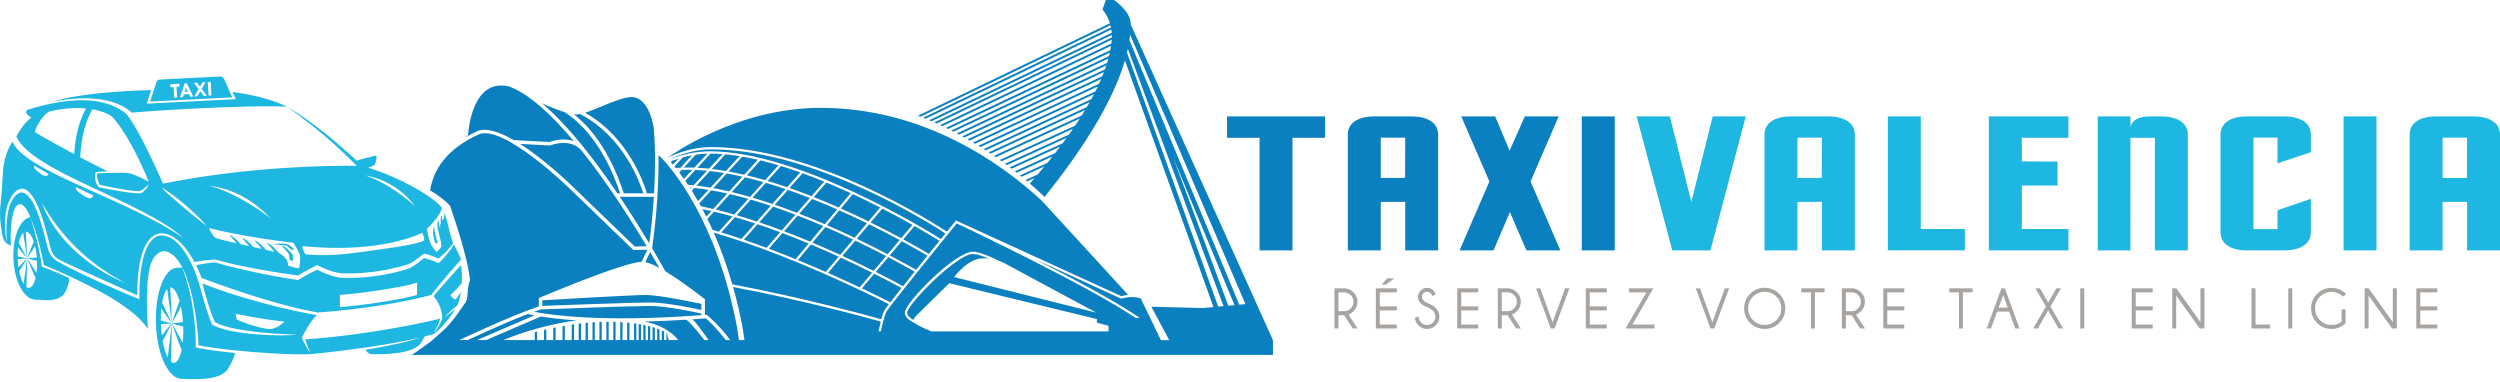
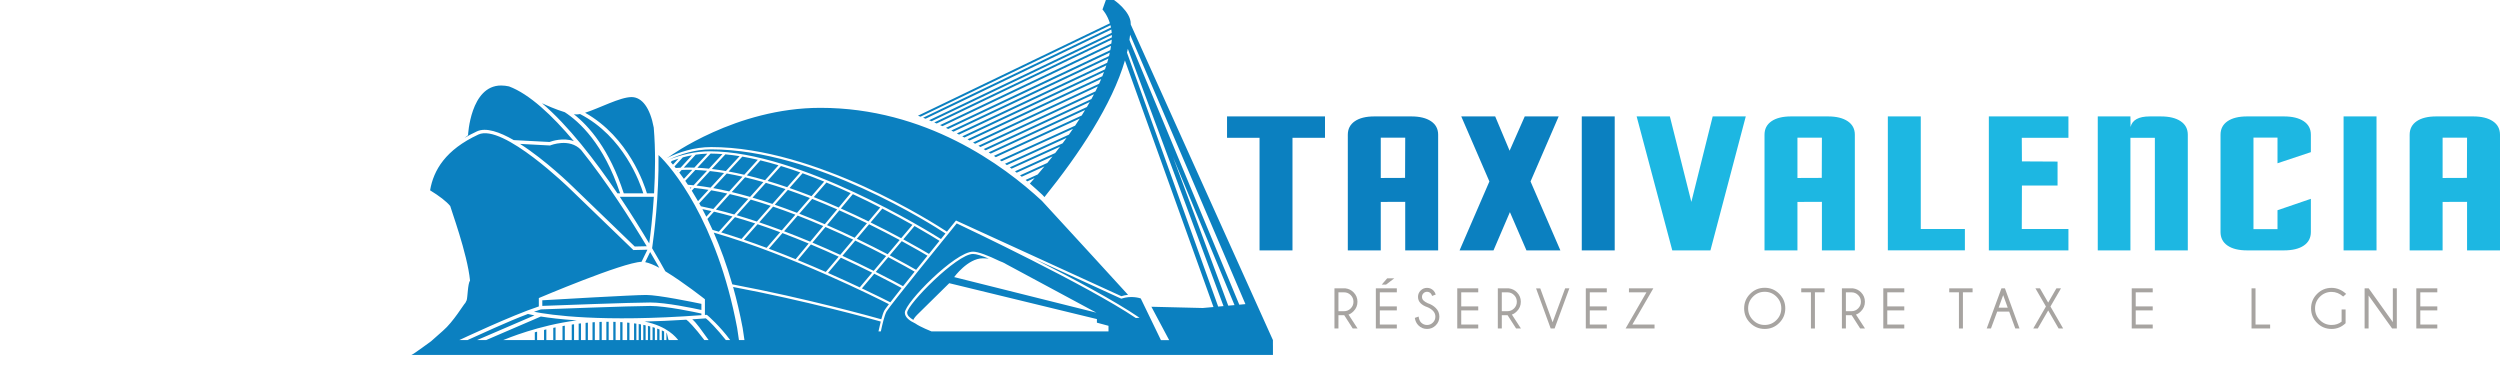
<svg xmlns="http://www.w3.org/2000/svg" version="1.1" id="Capa_1" x="0px" y="0px" width="609px" height="93px" viewBox="0 0 609 93" enable-background="new 0 0 609 93" xml:space="preserve">
  <path fill="#0B80C0" d="M306.825,60.989V33.574h-7.919v-5.215h23.864v5.215h-7.921v27.415H306.825z M350.334,60.989h-8.024V49.166  l-5.956,0.023V60.99h-8.026V32.816c0-1.409,0.569-2.503,1.706-3.285c1.138-0.78,2.725-1.172,4.77-1.172h8.985  c2.046,0,3.646,0.392,4.806,1.172c1.159,0.781,1.738,1.875,1.738,3.285v28.173H350.334z M342.276,43.333l0.036-9.804h-5.958v9.827  L342.276,43.333z M362.817,44.205l-6.853-15.844h8.265l3.512,8.359l3.686-8.359h8.265l-6.854,15.844l7.266,16.786h-8.263  l-4.029-9.32l-3.995,9.32h-8.264L362.817,44.205z M393.344,60.989h-8.025V28.361h8.025V60.989z" />
  <path fill="#1DB7E2" d="M407.366,60.989l-8.679-32.63h8.091l5.235,20.828l5.198-20.828h8.06l-8.609,32.63H407.366L407.366,60.989z   M451.84,60.989h-8.023V49.166l-5.96,0.023V60.99h-8.021V32.816c0-1.409,0.566-2.503,1.703-3.285  c1.137-0.78,2.727-1.172,4.771-1.172h8.985c2.046,0,3.646,0.392,4.806,1.172c1.16,0.781,1.738,1.875,1.738,3.285L451.84,60.989  L451.84,60.989z M443.783,43.333l0.033-9.804h-5.96v9.827L443.783,43.333z M478.647,55.777v5.212h-18.769V28.361h8.023v27.417  H478.647z M503.869,60.989h-19.387V28.361h19.387v5.215h-11.363l0.033,5.739l8.681,0.046v5.833h-8.681l-0.033,10.584h11.363V60.989z   M518.971,60.989h-7.956V28.361h7.956l0.033,2.573c0.207-0.858,0.699-1.501,1.479-1.93c0.781-0.427,1.836-0.643,3.168-0.643h2.756  c2.044,0,3.646,0.392,4.805,1.172c1.158,0.782,1.737,1.876,1.737,3.285V60.99h-8.023V33.576h-5.956L518.971,60.989L518.971,60.989z   M540.92,32.816c0-1.409,0.569-2.503,1.705-3.285c1.138-0.78,2.727-1.172,4.771-1.172h8.954c2.066,0,3.679,0.392,4.839,1.172  c1.158,0.781,1.738,1.875,1.738,3.285v4.248l-8.127,2.709v-6.245h-5.854v22.295h5.854V51.21l8.127-2.778v8.082  c0,1.424-0.573,2.527-1.723,3.307c-1.146,0.783-2.768,1.172-4.854,1.172h-8.954c-2.044,0-3.633-0.389-4.771-1.172  c-1.136-0.779-1.705-1.883-1.705-3.307V32.816z M578.921,60.989h-8.023V28.361h8.023V60.989z M609,60.989h-8.025V49.166  l-5.955,0.023V60.99h-8.027V32.816c0-1.409,0.57-2.503,1.706-3.285c1.138-0.78,2.726-1.172,4.77-1.172h8.989  c2.043,0,3.644,0.392,4.803,1.172c1.158,0.781,1.738,1.875,1.738,3.285v28.173H609z M600.941,43.333l0.034-9.804h-5.955v9.827  L600.941,43.333z" />
  <path fill="#0B80C0" d="M185.232,39.063c1.461,0.354,2.934,0.755,4.409,1.196l-3.267,3.639c-1.471-0.428-2.954-0.824-4.443-1.18  L185.232,39.063z M204.305,62.524c-2.126-0.972-4.395-1.978-6.769-2.975l-3.173,3.81c2.379,0.974,4.658,1.945,6.801,2.883  L204.305,62.524z M196.994,59.322c-2.066-0.86-4.206-1.715-6.387-2.54l-3.304,3.804c2.219,0.834,4.4,1.689,6.511,2.549  L196.994,59.322z M178.869,52.252l3.416-3.804c-1.488-0.421-2.989-0.81-4.49-1.161l-3.407,3.769  C175.835,51.408,177.33,51.809,178.869,52.252z M178.254,46.78c1.449,0.351,2.934,0.741,4.467,1.183l3.236-3.6  c-1.477-0.424-2.964-0.817-4.457-1.171L178.254,46.78z M212.453,66.421c-2.184-1.091-4.76-2.338-7.616-3.653l-3.135,3.713  c2.89,1.273,5.509,2.476,7.73,3.523L212.453,66.421z M180.629,58.201l3.333-3.776c-1.615-0.53-3.261-1.043-4.922-1.521l-3.34,3.717  C177.337,57.117,178.983,57.646,180.629,58.201z M215.865,62.375c-2.146-1.124-4.689-2.409-7.516-3.762l-3.133,3.709  c2.858,1.317,5.431,2.568,7.608,3.658L215.865,62.375z M186.974,44.073c1.618,0.479,3.215,0.993,4.779,1.53l3.185-3.604  c-1.562-0.556-3.133-1.077-4.701-1.558L186.974,44.073z M183.318,48.143c1.57,0.463,3.184,0.971,4.842,1.532l3.192-3.615  c-1.57-0.533-3.171-1.047-4.794-1.523L183.318,48.143z M198.239,48.006c2.074,0.824,4.106,1.682,6.064,2.547l2.92-3.506  c-1.909-0.878-3.886-1.747-5.904-2.584L198.239,48.006z M222.275,54.776c-2.089-1.179-4.572-2.535-7.338-3.962l-2.851,3.375  c2.808,1.381,5.328,2.697,7.442,3.838L222.275,54.776z M204.839,50.791c2.364,1.053,4.623,2.111,6.725,3.143l2.857-3.382  c-2.083-1.067-4.324-2.167-6.667-3.259L204.839,50.791z M219.16,58.466c-2.122-1.142-4.641-2.454-7.447-3.833l-2.988,3.536  c2.829,1.354,5.37,2.644,7.513,3.765L219.16,58.466z M192.33,45.802c1.585,0.552,3.134,1.122,4.629,1.701  c0.244,0.092,0.481,0.19,0.723,0.284l3.088-3.549c-1.729-0.709-3.49-1.393-5.259-2.033L192.33,45.802z M190.045,56.572  c-0.159-0.061-0.318-0.123-0.478-0.181c-1.624-0.604-3.307-1.197-5.023-1.772l-3.334,3.777c1.854,0.633,3.705,1.295,5.531,1.975  L190.045,56.572z M165.252,41.437c-0.075,0.005-0.149,0.013-0.225,0.017c0.031,0.041,0.064,0.082,0.096,0.124L165.252,41.437z   M168.572,37.827c-0.769,0.138-1.518,0.309-2.243,0.508l-2.028,2.208c0.102,0.125,0.205,0.254,0.313,0.384  c0.39-0.031,0.782-0.058,1.179-0.077L168.572,37.827z M163.405,39.493c0.171,0.192,0.347,0.396,0.53,0.613l1.345-1.463  c-0.552,0.172-1.087,0.359-1.608,0.557L163.405,39.493z M173.253,35.825c25.574,0,54.634,18.772,57.417,20.608  c1.155-1.425,1.936-2.38,2.072-2.549l0.141-0.173l0.197,0.093l40.082,18.344c0.568-0.18,1.118-0.279,1.632-0.328  c-2.258-2.473-13.662-14.947-20.98-22.883c-9.458-8.789-28.434-22.668-53.962-22.668c-20.628,0-36.79,11.865-36.79,11.865  c-0.184,0.101-0.382,0.221-0.586,0.35c0.002,0,0.003,0.003,0.003,0.003C165.403,37.06,169.125,35.825,173.253,35.825z   M168.433,45.706c-0.141-0.014-0.28-0.022-0.42-0.033c0.063,0.093,0.124,0.192,0.184,0.287L168.433,45.706z M180.872,43.046  c-1.282-0.296-2.562-0.557-3.838-0.783l-3.288,3.56c1.258,0.23,2.552,0.496,3.882,0.807L180.872,43.046z M172.233,41.599  c-0.959-0.092-1.907-0.159-2.845-0.197l-2.46,2.643c0.213,0.312,0.431,0.632,0.651,0.964c0.455,0.036,0.914,0.078,1.383,0.126  L172.233,41.599z M179.469,52.427c1.587,0.466,3.223,0.978,4.902,1.539l3.377-3.827c-1.595-0.531-3.221-1.04-4.862-1.516  L179.469,52.427z M211.188,54.376c-2.104-1.027-4.359-2.086-6.722-3.136l-3.006,3.604c2.366,1.028,4.629,2.065,6.735,3.071  L211.188,54.376z M194.711,52.063c2.124,0.825,4.202,1.683,6.211,2.55l3.007-3.61c-1.964-0.865-4.002-1.724-6.082-2.546  L194.711,52.063z M207.822,58.362c-2.111-1.007-4.372-2.042-6.737-3.066l-3.172,3.804c2.376,1,4.645,2.006,6.769,2.979  L207.822,58.362z M190.44,56.119l3.32-3.821c-0.03-0.013-0.063-0.025-0.095-0.036c-1.716-0.656-3.504-1.306-5.337-1.928  l-3.378,3.825c1.569,0.53,3.173,1.097,4.821,1.708C189.997,55.948,190.216,56.035,190.44,56.119z M191.926,46.26l-3.191,3.612  c1.672,0.576,3.383,1.194,5.142,1.868c0.091,0.033,0.183,0.069,0.274,0.105l3.138-3.609c-0.183-0.069-0.361-0.142-0.542-0.213  C195.191,47.422,193.577,46.829,191.926,46.26z M169.664,45.206c1.107,0.13,2.251,0.298,3.423,0.5l3.285-3.557  c-1.151-0.192-2.301-0.354-3.435-0.479L169.664,45.206z M200.544,55.063c-2.015-0.865-4.099-1.725-6.227-2.549l-3.314,3.816  c2.174,0.824,4.306,1.68,6.366,2.541L200.544,55.063z M134.094,35.404l-0.088,0.039l-7.332-0.39  c6.252,3.979,12.476,10.056,12.896,10.469c3.017,2.891,13.762,13.281,15.055,14.529l2.919-0.068  c-3.902-6.513-9.703-15.615-15.996-23.461C138.716,33.536,134.14,35.386,134.094,35.404z M150.975,47.936  c2.751,4.105,5.201,8.049,7.176,11.361c0.271-1.966,0.799-6.176,1.127-11.361H150.975z M151.95,47.092h4.758  c-0.788-2.566-4.794-13.839-15.413-19.316c-0.308,0.058-0.599,0.099-0.852,0.099c-0.2,0-0.419-0.016-0.649-0.043  C143.474,30.713,148.454,36.358,151.95,47.092z M177.484,41.776c1.271,0.23,2.545,0.5,3.816,0.794l3.303-3.652  c-1.268-0.293-2.526-0.554-3.772-0.768L177.484,41.776z M150.404,47.092h0.655c-3.982-12.045-9.949-17.473-13.479-19.758  c-2.147-0.642-4.492-1.693-5.555-2.19C138.416,30.559,144.962,39.059,150.404,47.092z M131.755,75.373  c-0.521,0.168-1.084,0.36-1.673,0.573c3.915,0.784,16.435,2.642,40.778,0.829v-0.396c-1.594-0.353-8.604-1.85-12.467-1.85  C154.107,74.528,133.001,75.326,131.755,75.373z M157.172,63.857c0.981,0.193,2.172,0.701,3.439,1.387  c-0.616-1.088-1.367-2.386-2.235-3.857L157.172,63.857z M135.336,79.756c-0.188,0.038-0.376,0.074-0.562,0.113v2.971h0.562V79.756z   M157.588,47.092h1.74c0.288-4.912,0.383-10.596-0.077-16.017c-0.882-4.797-2.864-7.427-5.403-7.427  c-2.801,0-7.923,2.756-11.321,3.816C153.165,33.436,156.985,45.039,157.588,47.092z M125.148,34.128l8.716,0.459  c0.545-0.201,3.317-1.136,5.928-0.202c-5.29-6.299-10.827-11.478-15.797-13.337c-0.636-0.135-1.279-0.221-1.922-0.221  c-7.496,0-8.061,12.121-8.061,12.121c-0.287,0.213-0.568,0.431-0.85,0.652c0.921-0.557,1.92-1.092,3.017-1.6  C118.374,30.984,121.693,32.136,125.148,34.128z M170.861,74.018c-1.984-0.417-10.479-2.165-13.45-2.165  c-3.152,0-22.734,1.146-25.307,1.297v1.364c3.144-0.118,22.228-0.83,26.29-0.83c3.864,0,10.551,1.406,12.467,1.826V74.018z   M173.303,51.414c-0.738-0.17-1.47-0.325-2.204-0.473c0.319,0.596,0.638,1.21,0.959,1.85L173.303,51.414z M168.643,41.373  c-0.874-0.022-1.736-0.013-2.586,0.023l-0.585,0.634c0.361,0.478,0.738,0.988,1.126,1.541L168.643,41.373z M173.761,50.908  l3.403-3.764c-1.309-0.294-2.614-0.56-3.912-0.785l-2.925,3.166c0.133,0.238,0.266,0.477,0.402,0.723  C171.718,50.447,172.727,50.664,173.761,50.908z M172.585,46.248c-1.161-0.189-2.313-0.347-3.452-0.467l-0.621,0.671  c0.498,0.796,1.009,1.654,1.526,2.557L172.585,46.248z M173.402,41.166c1.132,0.134,2.271,0.3,3.419,0.497l3.346-3.623  c-1.171-0.189-2.329-0.336-3.463-0.442L173.402,41.166z M169.885,40.865c0.932,0.047,1.872,0.122,2.822,0.221l3.285-3.548  c-0.983-0.076-1.95-0.117-2.898-0.121L169.885,40.865z M166.581,40.824c0.844-0.022,1.693-0.016,2.56,0.016l3.169-3.409  c-0.97,0.028-1.916,0.113-2.837,0.248L166.581,40.824z M178.779,69.343c17.351,3.269,33.607,7.788,35.902,8.431  c0.25-0.922,0.52-1.734,0.774-2.184c0.113-0.2,0.5-0.73,1.083-1.493c-2.727-1.392-23.658-11.931-42.669-17.433  c1.603,3.645,3.15,7.836,4.52,12.605C178.521,69.294,178.653,69.318,178.779,69.343z M222.809,66.174  c-0.76-0.441-3.062-1.756-6.431-3.532l-3.034,3.598c3.54,1.781,5.94,3.091,6.634,3.476  C220.865,68.601,221.825,67.399,222.809,66.174z M225.933,62.291c-0.74-0.443-2.98-1.765-6.269-3.547l-2.917,3.461  c3.426,1.803,5.735,3.129,6.417,3.525C224.089,64.58,225.026,63.418,225.933,62.291z M228.862,58.67  c-0.729-0.457-2.907-1.804-6.088-3.612l-2.736,3.247c3.335,1.81,5.581,3.141,6.253,3.543  C227.198,60.727,228.068,59.65,228.862,58.67z M230.315,56.874c-2.992-1.974-31.771-20.487-57.062-20.487  c-3.908,0-7.443,1.135-10.26,2.473c2.908-1.154,6.296-2.005,9.977-2.005c21.707,0,53.359,19.557,56.247,21.374  C229.606,57.746,229.975,57.295,230.315,56.874z M175.101,56.441l3.332-3.709c-1.495-0.42-3-0.814-4.504-1.17l-1.606,1.774  c0.42,0.853,0.84,1.737,1.254,2.664C174.086,56.146,174.592,56.289,175.101,56.441z M219.623,70.16  c-0.785-0.431-3.172-1.727-6.651-3.478l-3.011,3.57c3.7,1.751,6.214,3.026,6.928,3.39C217.61,72.709,218.555,71.51,219.623,70.16z   M310.082,84.162h0.008v2.229v0.064c0,0-209.875,0.005-209.862,0c0.497-0.136,4.744-3.315,4.785-3.324  c0.002-0.004,2.879-2.549,2.883-2.551c2.589-2.221,5.132-6.574,5.46-6.783c0.125-0.236,0.232-0.458,0.326-0.658  c0.238-0.694,0.255-4.006,0.814-4.8h0.003c-0.628-6.53-4.807-17.803-4.824-18.155c-0.921-1.115-2.664-2.457-4.903-3.823  c0.831-4.912,3.778-9.889,11.762-13.589c5.945-2.757,22.279,13.193,22.446,13.358c3.198,3.065,15.064,14.544,15.183,14.659  l0.128,0.124l3.419-0.082l-1.438,2.949c-4.52,0.119-25.014,8.827-25.014,8.827v2.04c-6.644,2.191-18.944,7.998-19.371,8.195h1.997  c3.031-1.339,9.594-4.44,14.725-6.359c0.227,0.061,0.747,0.186,1.578,0.346l-13.974,6.014h2.216l13.32-5.739  c1.957,0.317,4.842,0.682,8.743,0.942c-9.341,1.199-17.012,4.439-17.915,4.797h5.527c0.038-0.004,0.078-0.005,0.116,0h2.055v-1.899  c0.185-0.047,0.37-0.099,0.563-0.146v2.044h1.686v-2.464c0.188-0.043,0.371-0.09,0.563-0.135v2.599h1.687v0.008h0.562v-0.008h1.688  v-3.405c0.187-0.035,0.374-0.068,0.563-0.1v3.505h1.686v-3.772c0.19-0.027,0.373-0.06,0.565-0.086v3.859h1.123V78.84  c0.188-0.021,0.371-0.048,0.563-0.07v4.072h1.123v-4.186c0.189-0.019,0.373-0.041,0.564-0.057v4.242h1.123v-4.324  c0.188-0.016,0.375-0.029,0.563-0.039v4.363h1.123v-4.416c0.19-0.006,0.377-0.014,0.563-0.021v4.437h1.127v-4.453  c0.185-0.004,0.374-0.005,0.561-0.005v4.458h1.125v-4.444c0.191,0.001,0.376,0.008,0.563,0.015v4.43h1.123v-4.381  c0.19,0.01,0.378,0.021,0.564,0.033v4.348h1.123v-4.261c0.191,0.019,0.376,0.036,0.563,0.057v4.204h1.123v-4.075  c0.191,0.025,0.378,0.052,0.564,0.081v3.994h0.562v-3.906c0.192,0.028,0.381,0.062,0.564,0.094v3.812h0.563v-3.703  c0.191,0.037,0.38,0.079,0.563,0.116v3.588h0.563v-3.457c0.191,0.047,0.38,0.096,0.561,0.144v3.313h0.565v-3.156  c0.191,0.057,0.382,0.113,0.561,0.17v2.988h0.565v-2.797c0.192,0.068,0.38,0.137,0.563,0.209v2.588h0.562v-2.36  c0.197,0.085,0.385,0.173,0.564,0.255v2.105h0.561v-1.818c0.2,0.105,0.386,1.672,0.554,1.818h2.321  c-0.538-0.656-2.598-3.383-8.21-4.518c3.107-0.076,6.501-0.22,10.188-0.449c0.348,0.17,2.057,1.885,4.391,4.965h1.042  c-1.668-2.303-3.075-4.368-4.001-5.055c1.083-0.074,2.183-0.15,3.314-0.242c0.527,0.336,2.852,2.705,4.882,5.296h1.052  c-2.466-3.376-5.483-6.013-5.613-6.091l-0.117-0.066l-0.132,0.01c-0.101,0.007-0.196,0.012-0.296,0.023v-3.83  c0,0-5.196-4.105-9.64-6.807c-0.767-1.377-1.861-3.313-3.227-5.623c0.001-0.009,0.004-0.016,0.004-0.023l0.071-0.479  c0.368-2.569,1.616-12.103,1.491-22.195c3.056,2.833,14.217,15.866,19.157,42.133l0.436,2.949h1.341l-0.438-2.949  c-0.672-3.574-1.463-6.896-2.329-9.989c17.478,3.285,33.699,7.781,35.966,8.417c-0.206,0.806-0.396,1.656-0.556,2.409h0.579  c0.375-1.77,0.917-4.028,1.389-4.859c0.785-1.391,15.491-19.486,17.096-21.457c2.702,1.277,31.536,14.951,43.64,23.049  c0.294-0.021,0.596-0.041,0.904-0.063c-5.913-4.05-16.327-9.612-25.6-14.321l21.039,9.629l0.103,0.046l0.108-0.032  c2.231-0.74,4.221-0.166,4.634-0.031l4.916,10.153h2.008l-4.326-8.124c4.23,0.1,8.464,0.201,12.508,0.304l2.611-0.235  l-21.567-60.063c-3.143,10.744-11.09,22.696-19.604,33.276c-0.166-0.178-0.332-0.358-0.491-0.535  c-0.935-0.877-1.959-1.803-3.068-2.761c0.395-0.446,0.787-0.892,1.177-1.343l-1.8,0.812c-0.137-0.116-0.27-0.229-0.408-0.346  l2.945-1.334c0.555-0.648,1.101-1.304,1.644-1.96l-5.531,2.514c-0.141-0.114-0.276-0.228-0.417-0.342l6.643-3.019  c0.431-0.526,0.853-1.057,1.272-1.587l-8.72,3.963c-0.143-0.113-0.281-0.225-0.425-0.338l9.796-4.452  c0.402-0.516,0.796-1.033,1.188-1.551l-11.812,5.363c-0.145-0.109-0.286-0.22-0.433-0.332l12.854-5.838  c0.33-0.443,0.654-0.89,0.976-1.333l-14.55,6.631c-0.148-0.11-0.295-0.22-0.444-0.33l15.558-7.091  c0.337-0.471,0.667-0.946,0.994-1.417l-17.373,7.91c-0.149-0.107-0.302-0.215-0.454-0.323l18.345-8.355  c0.388-0.576,0.768-1.151,1.138-1.727l-20.452,9.4c-0.153-0.106-0.307-0.212-0.463-0.318l21.388-9.832  c0.279-0.446,0.557-0.892,0.821-1.339l-23.01,10.625c-0.154-0.103-0.314-0.208-0.473-0.312l23.921-11.046  c0.24-0.408,0.474-0.812,0.7-1.217l-25.363,11.772c-0.159-0.103-0.323-0.204-0.484-0.307l26.246-12.182  c0.213-0.393,0.419-0.783,0.623-1.173l-27.652,12.855c-0.164-0.101-0.325-0.203-0.49-0.304l28.501-13.25  c0.2-0.399,0.393-0.795,0.58-1.193l-29.894,13.955c-0.167-0.099-0.329-0.201-0.499-0.301l30.712-14.33  c0.176-0.387,0.344-0.768,0.506-1.151l-32.057,14.99c-0.17-0.097-0.341-0.196-0.512-0.296l32.84-15.356  c0.142-0.351,0.279-0.696,0.412-1.044l-34.011,15.969c-0.173-0.096-0.351-0.192-0.523-0.288l34.774-16.328  c0.117-0.321,0.222-0.641,0.327-0.96l-35.88,16.861c-0.177-0.096-0.354-0.191-0.532-0.286l36.611-17.205  c0.105-0.346,0.205-0.689,0.3-1.032l-37.731,17.81c-0.183-0.091-0.36-0.188-0.541-0.28l38.428-18.14  c0.07-0.281,0.137-0.56,0.194-0.839L230.98,31.418c-0.185-0.091-0.37-0.183-0.554-0.273l40.045-18.936  c0.067-0.347,0.125-0.689,0.177-1.03L229.58,30.735c-0.188-0.089-0.383-0.176-0.572-0.265l41.714-19.865  c0.028-0.199,0.055-0.398,0.075-0.596c0.013-0.121,0.015-0.234,0.021-0.353l-42.651,20.428c-0.192-0.085-0.386-0.175-0.577-0.259  l43.261-20.72c0.005-0.201-0.001-0.396-0.007-0.589l-43.925,21.021c-0.195-0.086-0.393-0.172-0.59-0.254l44.486-21.29  c-0.022-0.278-0.054-0.545-0.093-0.803l-45.247,21.733c-0.203-0.082-0.408-0.162-0.612-0.245l45.775-21.987  c-0.038-0.187-0.081-0.371-0.126-0.547l-46.274,22.283c-0.208-0.082-0.413-0.162-0.621-0.242l46.758-22.515  c-0.671-2.163-1.81-3.362-1.81-3.362L269.393,0h1.977c0,0,4.075,2.772,4.075,5.75c0,0.067-0.003,0.137-0.003,0.204l34.637,76.884  h0.004v0.007l0.01,0.019h-0.01V84.162L310.082,84.162z M300.726,74.323l-14.984-36.075l13.463,36.212L300.726,74.323z   M275.136,9.722l0.285,0.768l26.469,63.731l1.497-0.137L275.295,8.449C275.25,8.871,275.199,9.292,275.136,9.722z M296.748,74.682  l1.3-0.117l-23.304-62.679c-0.067,0.309-0.138,0.621-0.211,0.931L296.748,74.682z M220.417,76.165c0,1.165,1.266,2.042,2.55,2.631  c1.186,0.854,3.929,1.929,3.929,1.929h43.134v-1.36l-2.825-0.762v-0.876l-35.97-8.742l-7.862,7.742c0,0-0.686,0.686-0.889,1.194  c-0.847-0.479-1.502-1.076-1.502-1.756c0-1.978,12.077-14.3,16.036-14.3c0.818,0,2.184,0.438,3.846,1.142  c-0.454-0.05-0.936-0.083-1.454-0.083c-3.648,0-6.981,4.573-6.981,4.573l34.646,8.668l-18.064-9.718  c-0.732-0.401-1.47-0.796-2.201-1.183l-1.679-0.902c0,0-0.56-0.384-1.595-0.753c-2.814-1.354-5.246-2.306-6.517-2.306  C232.661,61.305,220.417,73.764,220.417,76.165z M128.304,82.849c0.094,0.013,0.192,0.028,0.284,0H128.304z" />
-   <path fill="#1DB7E2" d="M10.224,64.949c2.105,0.778,5.976,2.41,6.643,2.791c-0.076,1.51-0.508,2.517-1.154,3.71  c-1.719,2.289-5.099,1.589-7.104,1.554c-2.702-0.051-5.087-4.344-5.341-9.896c-0.051-1.105-0.013-2.17,0.102-3.168  c0.439-3.847,2.012-6.712,4.032-7.029l0.008,0.025C8.907,57.543,9.843,62.157,10.224,64.949z M5.75,69.132  c0.094-0.456,0.78-5.677,0.865-6.165c0,0.061,0,0.118,0,0.161c0,0.638-0.173,6.158-0.173,6.796c0.199,0.144,0.405,0.216,0.611,0.205  c0.7-0.029,1.277-0.952,1.621-2.389c-0.631-1.279-1.853-4.305-2.057-4.773c0.367,0.343,1.941,3.151,2.289,3.488  c0.11-0.879,0.152-1.871,0.11-2.919c-0.781-0.163-1.589-0.339-2.396-0.579l2.349-0.229c-0.08-1.015-0.231-1.962-0.438-2.799  c-0.52,0.949-1.785,2.834-1.914,3.014c0.08-0.213,1.05-2.832,1.617-4.045h0.002c-0.521-1.539-1.236-2.506-1.973-2.473  c0.097,0.924,0.326,5.25,0.351,6.525c-0.137-0.902-0.813-5.354-0.984-6.226l-0.005-0.004c-0.461,0.439-0.834,1.321-1.067,2.487  v0.003c0.434,0.659,1.656,3.059,2.053,3.741c-0.847-1.009-1.768-2.076-2.215-2.732c-0.078,0.685-0.118,1.43-0.108,2.221l2.321,0.516  l0.005,0.002L4.31,63.104c0,0.09,0.007,0.184,0.011,0.274c0.035,0.605,0.095,1.194,0.179,1.753c0.224-0.199,1.857-2.006,2.115-2.172  v0.005v0.001v0.003c-0.247,0.375-1.302,2.169-1.94,3.155C4.939,67.376,5.315,68.42,5.75,69.132z M56.645,22.396l0.782,1.757  l-21.698,1.103l1.093-3.324c-8.236,0.254-18.344,0.975-23.899,2.849c0.083-0.014,0.166-0.03,0.248-0.048  c0.247-0.047,0.487-0.092,0.729-0.134c10.492-1.88,15.822,0.672,18.208,2.837c13.118-1.137,33.518-1.834,37.81-1.416  C67.234,24.588,62.363,23.157,56.645,22.396z M44.977,22.391l0.786-0.049l-0.458-0.948L44.977,22.391z M54.529,19.121  c-0.13-0.289-0.51-0.506-0.854-0.489L38.927,19.38c-0.343,0.017-0.699,0.271-0.8,0.574l-1.572,4.784l20.025-1.017L54.529,19.121z   M43.149,23.762l-0.713,0.045l-0.163-2.604l-0.753,0.047l-0.043-0.702l2.223-0.14l0.044,0.703l-0.757,0.047L43.149,23.762z   M46.351,23.561l-0.306-0.633l-1.27,0.081l-0.218,0.666l-0.715,0.044l1.118-3.39l0.553-0.035l1.555,3.223L46.351,23.561z   M49.649,23.353l-0.859-1.126l-0.709,1.225l-0.752,0.048l1.054-1.805l-1.152-1.507l0.756-0.049l0.729,0.971l0.624-1.055l0.738-0.048  l-0.949,1.638l1.26,1.663L49.649,23.353z M50.808,23.28l-0.207-3.307l0.712-0.044l0.208,3.307L50.808,23.28z M41.86,78.78  l2.721-0.312c-0.093-1.361-0.271-2.635-0.506-3.759h-0.004c-0.611,1.304-2.127,3.916-2.214,4.065c0-0.004,0.001-0.006,0.001-0.01  c0.083-0.261,1.213-3.803,1.871-5.439c-0.598-2.068-1.428-3.369-2.275-3.324c0.112,1.234,0.375,7.043,0.4,8.761  c-0.156-1.224-0.938-7.188-1.135-8.358L40.715,70.4c-0.534,0.586-0.963,1.774-1.234,3.34c0.498,0.872,1.906,4.104,2.368,5.023  c-0.975-1.348-2.038-2.783-2.555-3.666c-0.09,0.918-0.138,1.926-0.125,2.988l2.687,0.693l-2.665,0.189  c0.002,0.125,0.009,0.248,0.016,0.373c0.038,0.816,0.11,1.604,0.208,2.354c0.256-0.266,2.136-2.676,2.441-2.916  c0,0.004-0.003,0.004-0.003,0.006v0.002c-0.28,0.512-1.5,2.917-2.236,4.244c0.302,1.684,0.738,3.088,1.239,4.041  c0.11-0.627,0.903-7.604,1-8.283c0.004,0.082,0.004,0.155,0.004,0.216c0,0.856-0.201,8.28-0.201,9.139  c0.231,0.192,0.468,0.287,0.709,0.274c0.809-0.041,1.472-1.281,1.873-3.213c-0.725-1.717-2.146-5.783-2.38-6.418  c0.431,0.482,2.242,4.223,2.647,4.688c0.131-1.18,0.179-2.51,0.129-3.918C43.728,79.336,42.797,79.105,41.86,78.78z M44.411,65.236  c2.994,7.645,3.378,16.756,3.27,19.386c2.199,0.583,8.061,1.218,9.59,1.384c-0.429,1.69-1.19,2.939-1.863,4.059  c-2.194,2.862-8.928,2.267-11.247,2.217c-3.118-0.071-5.885-5.834-6.177-13.303c-0.289-7.468,2.004-13.619,5.126-13.742  C43.404,65.227,44.125,65.145,44.411,65.236z M12.332,27.072c-1.629,0.363-3.797,4.022-3.8,5.138  c2.748,1.642,6.233,3.57,9.537,5.332c0.306-5.089,1.483-8.622,2.899-11.12C18.585,26.198,15.676,26.331,12.332,27.072z   M22.726,47.614c-1.629-0.725-3.146-1.553-4.042-1.968c-0.641,0,0.131,0.846,0.227,0.983C20.275,47.614,22.155,49.238,22.726,47.614  z M30.504,68.931c-9.59-5.019-16.131-12.084-20.281-19.526C12.921,57.351,21.199,65.151,30.504,68.931z M23.871,42.213  c0.011-0.001,0.025-0.002,0.035-0.002c1.031-0.005,6.553-0.269,7.552,0c1.607,0.346,3.883,1.567,4.793,2.073  c-2.075-5.144-5.747-12.562-9.017-15.924c-0.972-0.706-2.572-1.372-4.721-1.736c-1.482,2.585-2.718,6.284-2.978,11.7  c2.604,1.369,5.005,2.594,6.722,3.425c-0.305,0.034-1.491,0.007-2.426,0.13c-0.003,0-0.003,0-0.006,0  c-0.095,0.012-0.187,0.025-0.274,0.04c-0.938,0.173-0.241,3.402,0.701,3.729c1.018,0.239,9.074,1.782,10.113,1.394  c0.648-0.305,1.635-1.357,1.884-2.182c-0.511,0.526-1.425,1.342-2.076,1.65c-1.035,0.384-8.786-1.23-9.803-1.471  C23.918,44.545,23.253,42.296,23.871,42.213z M102.849,56.738c-3.005,1.377-12.383,4.857-29.164,3.225  c0,0.719,0.32,1.283,0.715,1.989c6.606,0.647,12.158-0.396,16.746-0.995c6.746-0.881,11.203-1.725,12.203-2.39  C103.368,57.936,103.143,57.293,102.849,56.738z M0.846,40.536c0.306-2.075,0.904-4.018,2.197-6.021  c3.222,7.444,27.461,13.63,41.725,23.55c-9.803-9.018-37.123-16.25-40.793-24.837c0.383-0.843,2.146-3.59,3.67-4.581  c-0.874-0.591-1.895-1.307-0.874-1.936c2.27-0.701,4.338-1.215,6.218-1.576c0.083-0.016,0.164-0.03,0.246-0.046  c0.245-0.045,0.485-0.091,0.728-0.132h0.004c10.099-1.725,14.54,1.088,16.636,2.614c2.813,3.005,7.962,14.58,9.11,17.156  c20.789-4.154,40.229-4.432,47.146-4.326c-1.265-1.388-7.835-8.049-16.941-14.383c6.228,3.512,13.23,9.652,16.973,13.121  c0.463-0.235,4.123-1.117,4.62-1.224c0.397,0,0.158,0.983-0.104,1.966c-0.113,0.481-1.277,0.817-1.745,0.963  c7.745,2.414,15.565,6.819,17.95,9.705c0.021,0.355-0.213,0.93-0.6,1.583c-0.709,1.198-1.925,2.663-3.013,3.57  c0.046,0.864,0.602,2.832,0.895,3.649c0.213,0.643,1.359,1.922,1.43,2.041c0.311-0.059,1.14-1.145,1.218-1.432  c-0.086-0.467-0.15-0.918-0.194-1.362c-0.854-3.042-1.031-4.196-0.529-4.879c0.022,0.383,0.289,1.713,0.4,2.075h0.004  c-0.004-0.347-0.004-0.703-0.004-1.071c0.061-0.102,0.119-0.196,0.174-0.288v-0.002c-0.028-0.361-0.174-1.314,0.15-2.072  c0.02,0.383,0.148,0.998,0.264,1.358l0.011,0.005c0.367-0.649,0.505-1.119,0.321-1.983c1.115,2.351,1.115,4.582,2.23,7.455  c-0.045,0.073-0.089,0.147-0.138,0.225c-0.733,1.129-2.176,2.539-3.414,3.583c-1.209-0.578-2.37-0.956-3.464-1.253  c-0.71,0.456-2.291,1.897-3.647,2.505c-0.77,0.312-7.839,2.609-16.175,2.325c-1.791,0.005-4.654-1.149-6.298-2.002  c-1.137,0.567-3.037,1.526-4.594,2.527c-4.133-0.524-14.17-2.075-20.276-3.911c-1.332,0.107-3.645,0.348-4.95,0.615l-0.041,0.021  c-1.74-3.215-4.399-6.637-7.654-6.985c-1.43-0.109-6.297,0.288-6.297,15.073c-8.944-3.965-17.207-7.717-19.039-8.679  c-1.021-0.524-1.763-1.647-2.043-2.767c-0.878-3.003-2.521-11.405-5.561-13.949c-1.443-1.172-3.184-0.449-4.419,2.139  C1.687,49.887,0.594,53.5,1.641,59.051l-0.126,0.146c-0.453-0.376-0.829-1.004-1.018-2.351c-1.024-5.513-0.178-7.075,0-11.524  c0.01-0.262,0.021-0.518,0.03-0.771L0.846,40.536z M66.827,61.339c-0.47-0.706-1.489-1.821-1.82-2.095  c0.93,0,2.404,1.798,3.028,2.461c0.547,0.308,1.309,0.797,1.759,1.561c0.232,0.393,0.383,0.855,0.383,1.407  c0.528,0.257,2.052,0.656,2.665,0.717c0.086-0.146,0.435-2.335,0.198-3.244c-0.187-0.664-1.168-2.514-1.624-3.028  c-0.429-0.043-1.103-0.115-1.962-0.225h-0.002c-0.047-0.007-0.089-0.012-0.138-0.019c-2.945-0.37-7.957-1.099-12.946-2.096  c-0.051-0.012-0.106-0.021-0.157-0.03c-0.028-0.007-0.061-0.014-0.089-0.018c-1.746-0.352-3.482-0.733-5.127-1.148  c0,0.358,0.942,2.243,1.886,2.531c1.136,0.307,2.849,0.712,4.717,1.14c-0.502-0.7-1.385-1.655-1.688-1.903  c0.027,0,0.058,0.002,0.088,0.005c0.027,0.004,0.061,0.008,0.092,0.015c0.049,0.013,0.1,0.025,0.154,0.043  c0.778,0.279,1.781,1.391,2.4,2.078c0.668,0.152,1.346,0.303,2.013,0.455c-0.5-0.703-1.409-1.684-1.718-1.939  c0.819,0,2.059,1.388,2.768,2.177c0.704,0.154,1.391,0.307,2.03,0.451c-0.488-0.706-1.449-1.749-1.766-2.01  c0.847,0,2.139,1.479,2.836,2.249C65.602,61.055,66.293,61.211,66.827,61.339z M11.824,42.356c-1.344-0.717-2.59-1.514-3.326-1.922  c-0.547-0.04,0.058,0.73,0.133,0.851C9.737,42.21,11.241,43.705,11.824,42.356z M39.259,45.646c2.65,2.613,7.427,6.619,10.999,9.342  C49.281,53.502,42.966,47.594,39.259,45.646z M50.82,45.203c6.604,1.672,13.404,6.648,15.184,8.066  C63.798,51.029,59.132,46.29,50.82,45.203z M88.874,42.726c4.849,1.383,11.206,6.307,12.243,7.633  C99.699,48.022,95.247,43.772,88.874,42.726z M69.295,78.323c-4.914-0.45-10.402-1.599-11.88-1.86c0,0.468,0.2,0.916,0.239,1.383  c1.446,0.652,5.834,2.291,8.263,2.319C67.335,79.993,68.697,78.975,69.295,78.323z M2.639,49.404c1.144-2.421,2.531-3.1,3.865-2.003  c1.234,1.04,2.215,3.138,3.002,5.399c1.015,2.906,1.694,6.093,2.15,7.677c0.241,1.259,1.337,2.752,2.53,3.292  c5.869,3.338,17.952,8.443,19.755,9.111c-0.092-14.256,4.007-15.53,5.318-15.53c4.271,0,7.656,6.204,9.4,12.312  c0.166,0.641,1.978,7.401,3.074,9.456c4.579,2.622,17.744,2.835,20.494,2.403c-1.493-0.033-15.292-0.429-19.872-3.053  c-1.094-2.055-2.909-8.814-3.075-9.453c8.969,3.663,21.686,6.729,27.666,7.689c0.095,0.016,0.188,0.029,0.282,0.044  c-1.344,1.124-3.117,4.185-3.689,5.618c0.442,0.891,1.459,2.971,2.004,3.475l0.042,0.434c-0.013,0.003-0.027,0.003-0.042,0.007  c-4.901,0.153-12.087-0.294-18.129-0.919c-3.722-0.383-7.011-0.834-9.067-1.257c0-2.03-0.756-12.804-3.898-18.887h-0.002  c-0.959-1.854-2.141-3.274-3.592-3.876c-1.451-0.495-2.718,0.256-3.673,1.901c-2.004,3.865-1.314,14.365-1.146,16.894  c-1.572-2.263-3.578-4.2-8.396-7.256c-1.689-1.103-6.154-3.479-10.763-5.629c-2.111-0.984-4.257-1.925-6.176-2.672  c-0.553-2.721-1.433-7.229-3.293-11.645L7.403,52.91c-1.097-2.865-2.836-4.453-3.904-1.881c-0.859,2.191-0.996,5.809-0.859,8.826  c-0.384-0.217-0.78-0.361-1.129-0.656l0.127-0.148C1.305,53.936,2.02,50.552,2.639,49.404z M70.988,60.857  c0.143,0.057,0.513-0.055,0.622-0.137c-0.408-0.576-1.063-0.913-1.433-1.159c-0.204-0.076-0.478-0.132-0.784-0.176  c-0.046-0.005-0.088-0.013-0.136-0.019c-0.943-0.103-2.111-0.042-2.428,0.193c0.229,0,1.102,0.037,1.847,0.113  c0.347,0.037,0.667,0.08,0.877,0.133C70.093,59.855,70.732,60.682,70.988,60.857z M70.52,63.25c0.074,0.145,0.686,0.217,0.851,0.303  c-0.006-0.322,0.024-1.299-0.11-1.602c-0.604-0.645-1.691-2.006-2.604-2.096c-0.03,0-0.061,0-0.09,0  c0.334,0.271,1.355,1.391,1.826,2.096c0.065,0.202,0.134,1.052,0.118,1.268C70.511,63.23,70.514,63.24,70.52,63.25z M74.365,82.668  c0.41,1.438,0.862,2.453,1.179,3.172l0.042,0.435c5.11-0.507,9.48-1.048,13.191-1.58c6.208-0.891,10.575-1.767,13.498-2.454v0.004  c-1.768,0.674-6.443,1.861-13.248,2.962c0.455,0.788,1.024,1.069,1.769,1.075c2.318,0.01,9.62,0.156,11.767-2.74  c0.285-0.495,0.587-1.01,0.871-1.578c0.932-0.232,1.673-0.436,2.245-0.598l-0.076-0.272c0.93-1.513,1.338-2.29,1.623-3.483  C105.983,77.966,90.656,81.567,74.365,82.668z M101.595,68.874c-2.768,0.952-13.646,2.672-18.8,2.958c0,0.468,0,1.958,0,2.961  c5.154-0.287,16.032-2.005,18.8-2.961C101.592,71.326,101.573,69.378,101.595,68.874z M52.356,63.912  c6.106,1.835,16.146,3.773,20.277,4.301c1.558-1.002,3.458-1.961,4.595-2.531c1.644,0.855,4.506,2.009,6.296,2.004  c8.338,0.286,15.406-2.011,16.176-2.324c1.356-0.611,2.938-2.052,3.649-2.506c1.091,0.298,2.254,0.674,3.462,1.252  c1.319-1.108,3.122-3.38,3.803-4.544c0.346,0.728,1.442,2.868,1.719,3.634c-0.633,0.684-3.851,4.315-6.289,7.391  c-0.252,0.318-0.498,0.631-0.729,0.936c-0.081,0.107-0.158,0.209-0.236,0.31c-0.06,0.017-0.122,0.032-0.182,0.05  c-5.652,1.52-15.03,3.302-27.397,4.245c-0.053-0.011-0.109-0.019-0.163-0.028c-0.091-0.014-0.185-0.029-0.274-0.049  c-7.586-1.301-18.872-4.904-27.95-8.338c-0.315-0.869-0.767-1.966-1.347-3.119l0.026-0.014  C49.101,64.313,51.025,64.022,52.356,63.912z M105.751,55.27c-0.502,0.682-0.248,2.869,0.401,4.084  c0.149,0.006,0.404-0.184,0.454-0.307C106.082,57.486,105.769,55.65,105.751,55.27z M105.603,81.093l0.077,0.272  c0.04-0.012,0.082-0.023,0.122-0.033c0.003-0.004,0.003-0.004,0.005-0.006c2.619-2.249,4.199-4.496,5.141-6.158  c-1.18,0.96-1.7,1.473-2.576,2.153c0.597-0.929,2.632-2.651,2.963-2.862c0.127-0.24,0.235-0.465,0.331-0.668  c0.239-0.703,0.455-1.621,0.608-2.685c-0.287,0.435-1.051,1.628-1.326,1.872c-0.408-0.105-1.102-0.739-1.241-1.146  c0.762-0.598,2.22-2.096,2.782-2.901h0.003c0.072-1.369,0.036-2.859-0.159-4.352c-0.64,0.611-3.85,4.19-5.618,6.25  c-0.253,0.297-0.478,0.56-0.661,0.78c-0.208,0.249-0.362,0.443-0.448,0.56c1.322,1.383,2.207,3.77,2.11,5.439  C107.482,78.24,107.012,79.661,105.603,81.093z" />
  <g>
    <path fill="#A7A4A1" d="M325.073,80.021v-9.779h2.685c0.775,0.101,1.43,0.419,1.962,0.956c0.638,0.643,0.956,1.411,0.956,2.306   c0,0.909-0.318,1.682-0.956,2.319c-0.445,0.44-0.854,0.707-1.226,0.799l2.21,3.399h-1.178l-2.071-3.234h-1.411v3.234H325.073z    M326.043,75.809h1.363c0.633,0,1.175-0.225,1.624-0.675c0.449-0.449,0.675-0.993,0.675-1.631c0-0.633-0.226-1.174-0.675-1.621   s-0.991-0.671-1.624-0.671h-1.363V75.809z" />
    <path fill="#A7A4A1" d="M335.156,80.021v-9.779h5.113v0.963h-4.144v3.441h4.144v0.971h-4.144v3.435h4.144v0.97H335.156z    M336.588,69.332l1.335-1.535h1.728l-2.01,1.535H336.588z" />
    <path fill="#A7A4A1" d="M344.648,77.44l0.929-0.331c0.069,0.639,0.273,1.126,0.613,1.466c0.398,0.395,0.878,0.592,1.438,0.592   c0.56,0,1.038-0.198,1.435-0.596c0.397-0.396,0.596-0.874,0.596-1.434c0-0.556-0.197-1.033-0.592-1.432   c-0.367-0.367-0.814-0.659-1.343-0.875c-0.692-0.229-1.249-0.553-1.669-0.97c-0.42-0.418-0.63-0.935-0.63-1.55   c0-0.596,0.215-1.11,0.644-1.541c0.43-0.432,0.949-0.647,1.56-0.647c0.602,0,1.12,0.216,1.557,0.647   c0.234,0.229,0.423,0.555,0.564,0.978l-0.883,0.344c-0.109-0.298-0.233-0.516-0.371-0.653c-0.239-0.238-0.528-0.358-0.867-0.358   c-0.34,0-0.63,0.12-0.871,0.358s-0.361,0.529-0.361,0.873c0,0.345,0.119,0.637,0.358,0.875c0.243,0.243,0.582,0.465,1.019,0.667   c0.775,0.248,1.435,0.641,1.979,1.178c0.585,0.583,0.878,1.285,0.878,2.106c0,0.825-0.294,1.53-0.881,2.116   c-0.587,0.584-1.293,0.877-2.12,0.877c-0.831,0-1.535-0.294-2.113-0.881C345.047,78.782,344.758,78.179,344.648,77.44z" />
    <path fill="#A7A4A1" d="M354.986,80.021v-9.779h5.113v0.963h-4.143v3.441h4.143v0.971h-4.143v3.435h4.143v0.97H354.986z" />
    <path fill="#A7A4A1" d="M364.869,80.021v-9.779h2.684c0.776,0.101,1.43,0.419,1.962,0.956c0.638,0.643,0.957,1.411,0.957,2.306   c0,0.909-0.319,1.682-0.957,2.319c-0.445,0.44-0.854,0.707-1.225,0.799l2.209,3.399h-1.177l-2.072-3.234h-1.411v3.234H364.869z    M365.839,75.809h1.363c0.633,0,1.175-0.225,1.624-0.675c0.45-0.449,0.675-0.993,0.675-1.631c0-0.633-0.225-1.174-0.675-1.621   c-0.449-0.447-0.991-0.671-1.624-0.671h-1.363V75.809z" />
    <path fill="#A7A4A1" d="M374.182,70.247h1.025l3.008,8.253l3.056-8.259h1.025l-3.6,9.779h-0.949L374.182,70.247z" />
    <path fill="#A7A4A1" d="M386.302,80.021v-9.779h5.114v0.963h-4.144v3.441h4.144v0.971h-4.144v3.435h4.144v0.97H386.302z" />
    <path fill="#A7A4A1" d="M395.993,80.021l5.086-8.816h-4.268v-0.963h5.94l-5.101,8.81h5.396v0.97H395.993z" />
-     <path fill="#A7A4A1" d="M413.097,70.247h1.025l3.008,8.253l3.056-8.259h1.025l-3.6,9.779h-0.949L413.097,70.247z" />
    <path fill="#A7A4A1" d="M424.873,75.113c0-1.381,0.489-2.561,1.468-3.541c0.979-0.979,2.159-1.469,3.539-1.469   c1.385,0,2.567,0.489,3.546,1.469c0.979,0.98,1.469,2.16,1.469,3.541c0,1.391-0.489,2.574-1.469,3.552   c-0.979,0.978-2.161,1.466-3.546,1.466c-1.38,0-2.56-0.488-3.539-1.466C425.363,77.688,424.873,76.504,424.873,75.113z    M425.844,75.113c0,1.115,0.395,2.068,1.185,2.86c0.79,0.791,1.74,1.188,2.852,1.188c1.116,0,2.069-0.396,2.858-1.188   c0.79-0.792,1.186-1.745,1.186-2.86c0-1.11-0.396-2.06-1.186-2.849c-0.789-0.79-1.742-1.185-2.858-1.185   c-1.111,0-2.062,0.395-2.852,1.185C426.239,73.054,425.844,74.003,425.844,75.113z" />
    <path fill="#A7A4A1" d="M438.782,71.204v-0.963h5.686v0.963h-2.354v8.816h-0.971v-8.816H438.782z" />
    <path fill="#A7A4A1" d="M448.688,80.021v-9.779h2.685c0.775,0.101,1.429,0.419,1.961,0.956c0.638,0.643,0.957,1.411,0.957,2.306   c0,0.909-0.319,1.682-0.957,2.319c-0.445,0.44-0.854,0.707-1.226,0.799l2.21,3.399h-1.177l-2.071-3.234h-1.412v3.234H448.688z    M449.657,75.809h1.363c0.633,0,1.175-0.225,1.624-0.675c0.45-0.449,0.675-0.993,0.675-1.631c0-0.633-0.225-1.174-0.675-1.621   c-0.449-0.447-0.991-0.671-1.624-0.671h-1.363V75.809z" />
    <path fill="#A7A4A1" d="M458.771,80.021v-9.779h5.114v0.963h-4.144v3.441h4.144v0.971h-4.144v3.435h4.144v0.97H458.771z" />
    <path fill="#A7A4A1" d="M474.835,71.204v-0.963h5.686v0.963h-2.354v8.816h-0.971v-8.816H474.835z" />
    <path fill="#A7A4A1" d="M483.962,80.021l3.593-9.779h0.847l3.551,9.779h-1.025l-1.493-4.108h-2.919l-1.521,4.108H483.962z    M486.866,74.948h2.216l-1.107-3.056L486.866,74.948z" />
    <path fill="#A7A4A1" d="M495.298,80.021l3.09-5.354l-2.561-4.425h1.108l2.003,3.469l2.003-3.469h1.115l-2.567,4.425l3.097,5.354   h-1.107l-2.54-4.391l-2.54,4.391H495.298z" />
-     <path fill="#A7A4A1" d="M506.757,80.021v-9.779h0.971v9.779H506.757z" />
    <path fill="#A7A4A1" d="M519.29,80.021v-9.779h5.115v0.963h-4.144v3.441h4.144v0.971h-4.144v3.435h4.144v0.97H519.29z" />
-     <path fill="#A7A4A1" d="M529.155,80.021v-9.779h0.997l5.879,8.231v-8.231H537v9.779h-1.143l-5.733-8.031v8.031H529.155z" />
-     <path fill="#A7A4A1" d="M548.474,80.021v-9.779h0.971v8.81h3.559v0.97H548.474z" />
-     <path fill="#A7A4A1" d="M557.428,80.021v-9.779h0.971v9.779H557.428z" />
+     <path fill="#A7A4A1" d="M548.474,80.021v-9.779h0.971v8.81h3.559v0.97H548.474" />
    <path fill="#A7A4A1" d="M562.976,75.128c0-1.377,0.487-2.556,1.462-3.535s2.154-1.47,3.539-1.47c1.292,0,2.476,0.491,3.551,1.473   l-0.729,0.647c-0.86-0.757-1.8-1.135-2.821-1.135c-1.111,0-2.061,0.392-2.849,1.176c-0.788,0.785-1.182,1.732-1.182,2.844   c0,1.114,0.394,2.065,1.182,2.852c0.788,0.788,1.737,1.182,2.849,1.182c0.956,0,1.769-0.271,2.439-0.813v-2.967h0.971v3.353   c-0.976,0.932-2.112,1.396-3.41,1.396c-1.385,0-2.564-0.487-3.539-1.463C563.463,77.693,562.976,76.514,562.976,75.128z" />
    <path fill="#A7A4A1" d="M576.019,80.021v-9.779h0.998l5.878,8.231v-8.231h0.971v9.779h-1.143l-5.733-8.031v8.031H576.019z" />
    <path fill="#A7A4A1" d="M588.615,80.021v-9.779h5.114v0.963h-4.144v3.441h4.144v0.971h-4.144v3.435h4.144v0.97H588.615z" />
  </g>
</svg>